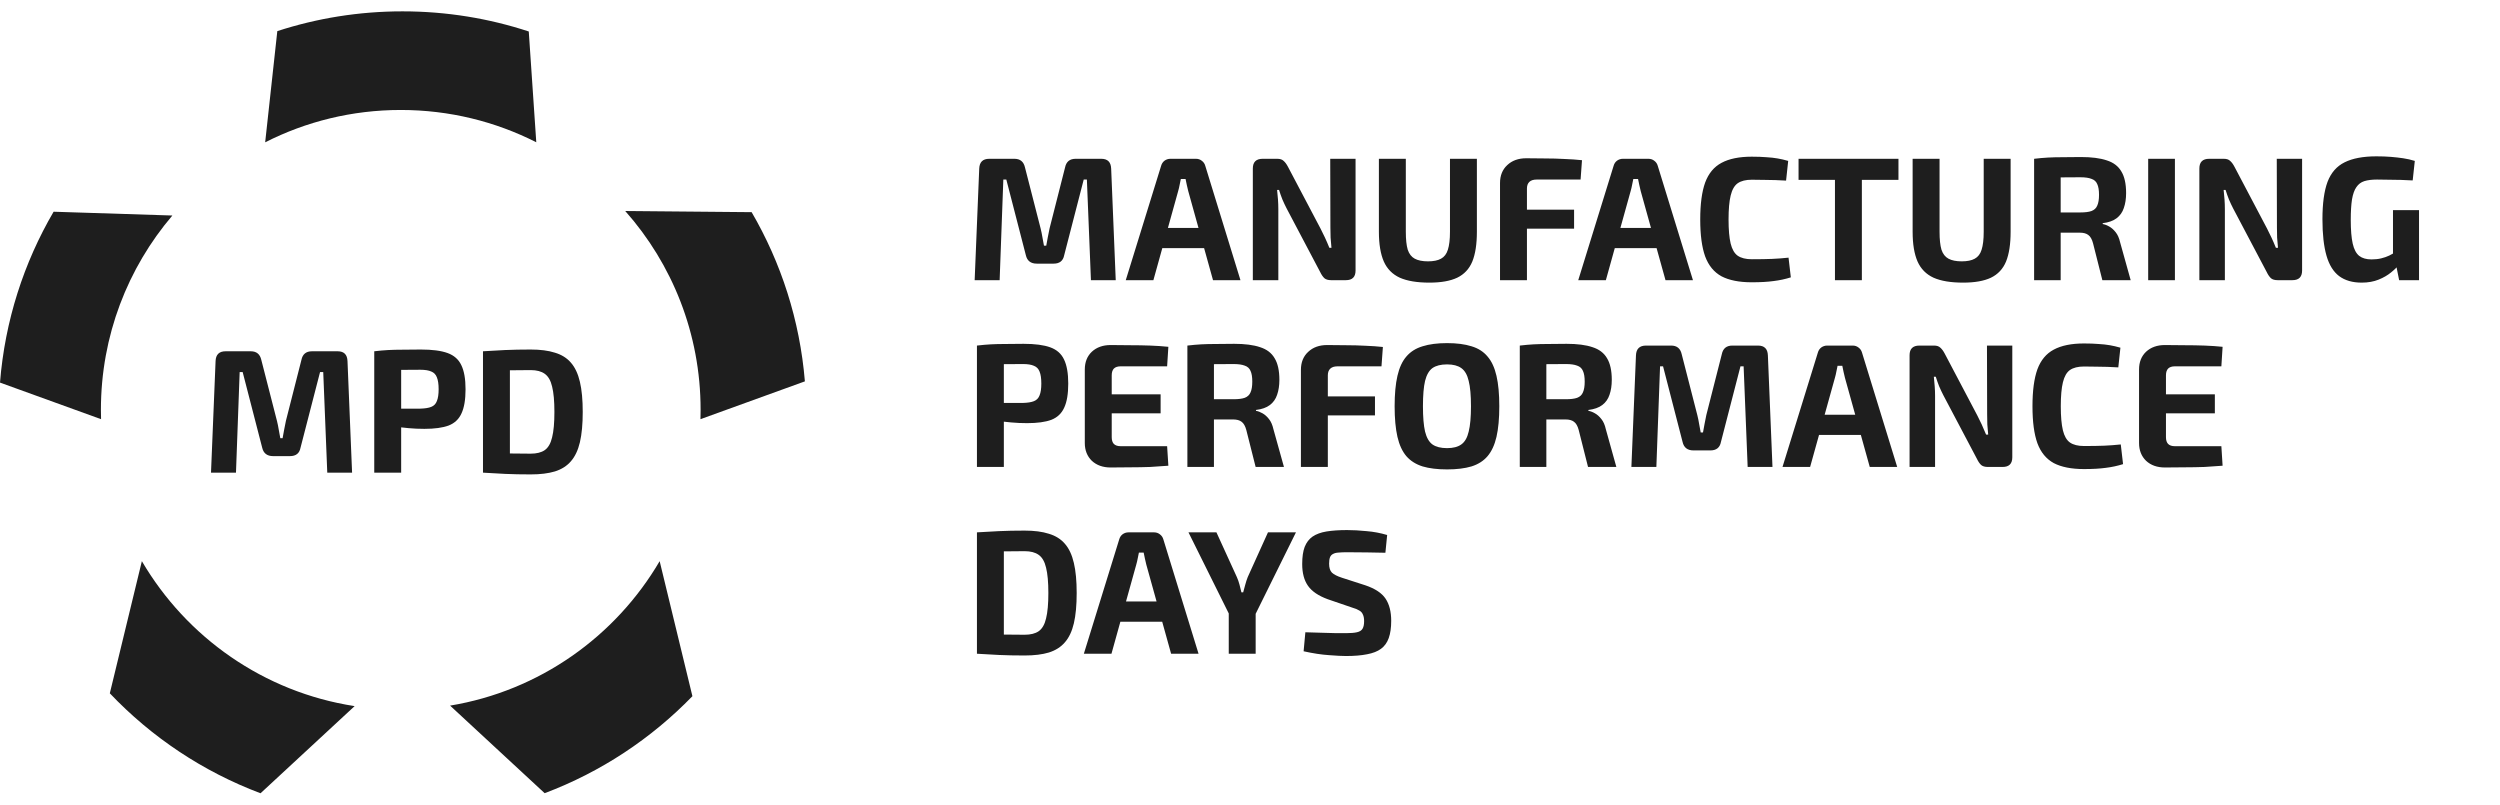
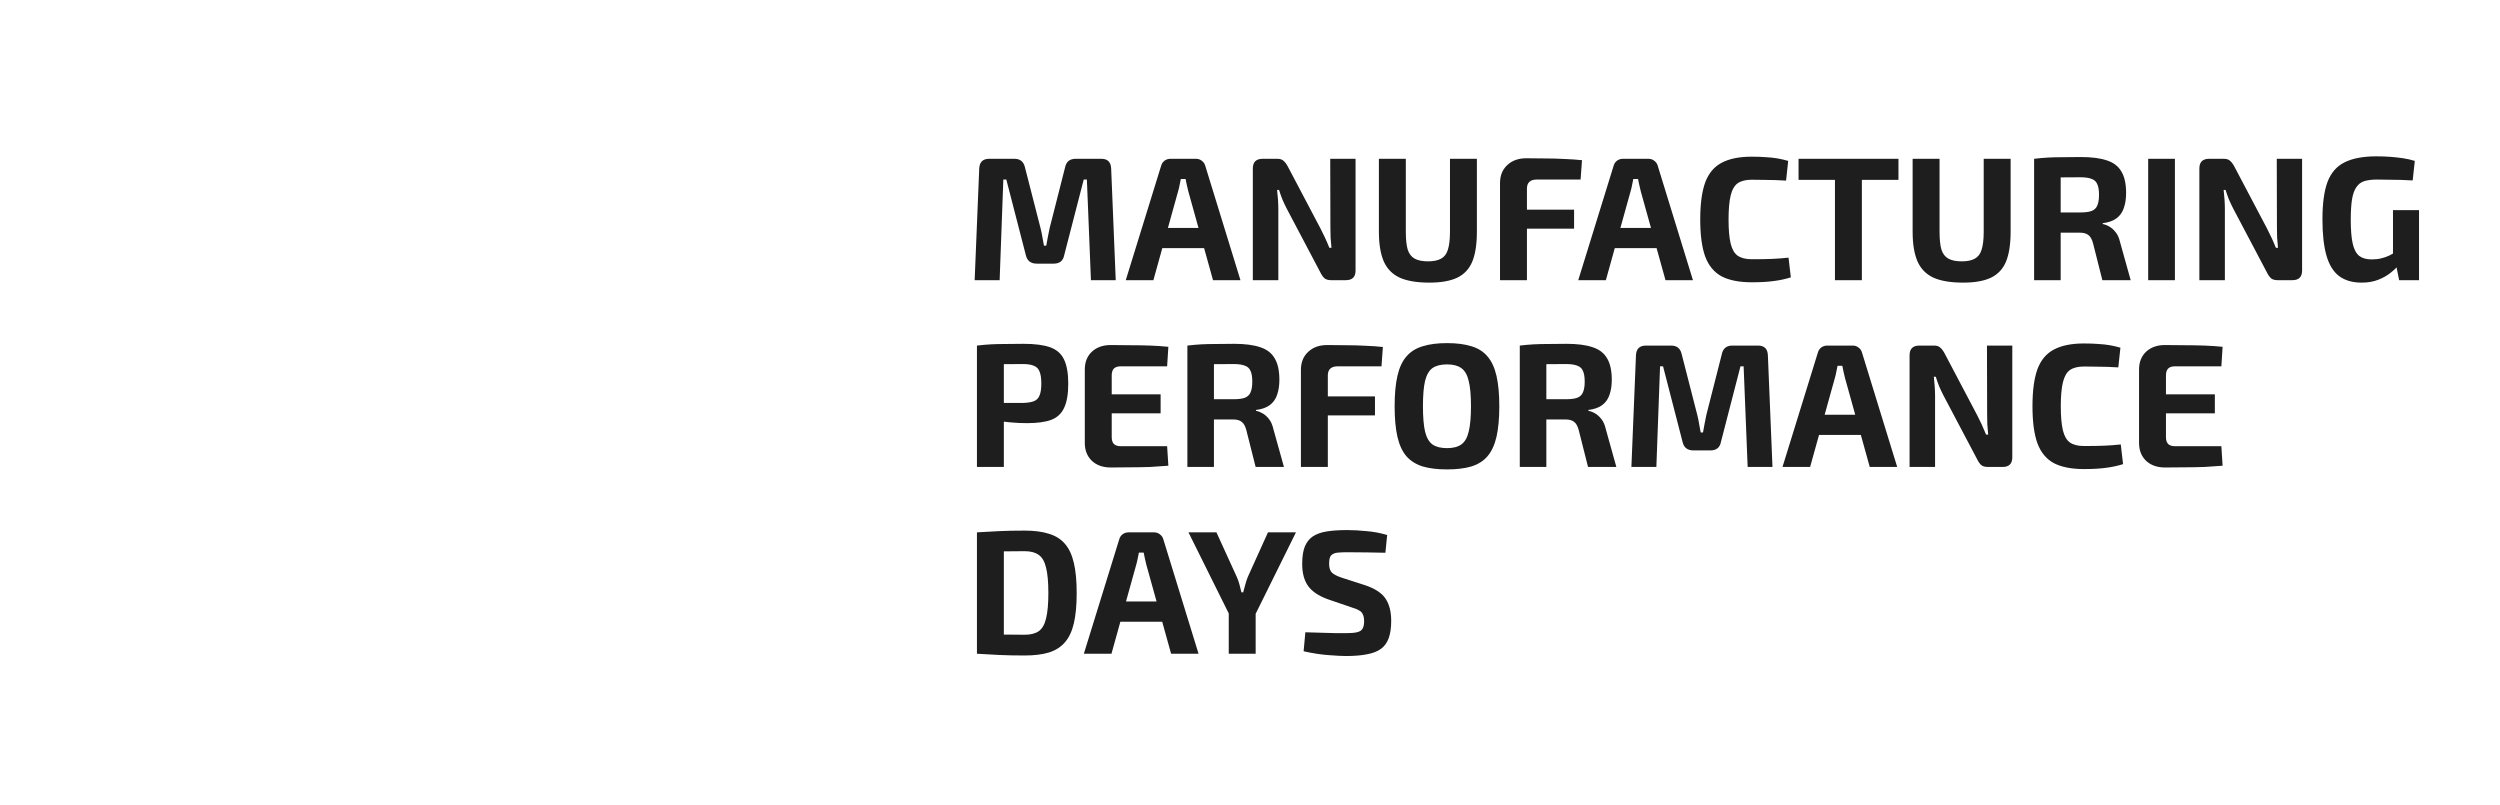
<svg xmlns="http://www.w3.org/2000/svg" viewBox="0 0 174 56" fill="none">
-   <path fill-rule="evenodd" clip-rule="evenodd" d="M37.325 9.902L36.802 2.191C34.038 1.282 31.083 0.79 28.014 0.79C24.972 0.79 22.044 1.273 19.301 2.166L18.456 9.905C21.29 8.465 24.497 7.654 27.893 7.654C31.287 7.654 34.492 8.464 37.325 9.902ZM43.516 14.686C46.78 18.369 48.762 23.214 48.762 28.523C48.762 28.741 48.759 28.959 48.752 29.175L56.02 26.543C55.667 22.276 54.361 18.28 52.314 14.767L43.516 14.686ZM45.912 39.057C42.841 44.299 37.548 48.081 31.326 49.111L37.908 55.206C41.827 53.731 45.33 51.406 48.192 48.455L45.912 39.057ZM24.682 49.146C18.364 48.171 12.981 44.361 9.874 39.057L7.643 48.254C10.542 51.304 14.12 53.703 18.133 55.211L24.682 49.146ZM7.034 29.175C7.027 28.959 7.024 28.741 7.024 28.523C7.024 23.364 8.896 18.642 11.997 15L3.731 14.736C1.661 18.279 0.344 22.316 0 26.628L7.034 29.175Z" fill="black" fill-opacity="0.88" />
-   <path d="M23.501 24.449C23.942 24.449 24.17 24.678 24.186 25.135L24.505 32.897H22.778L22.497 25.894H22.276L20.917 31.158C20.844 31.55 20.599 31.746 20.183 31.746H19.008C18.591 31.746 18.338 31.55 18.248 31.158L16.889 25.894H16.681L16.424 32.897H14.686L15.004 25.135C15.02 24.678 15.253 24.449 15.702 24.449H17.453C17.852 24.449 18.097 24.649 18.187 25.049L19.277 29.297C19.326 29.493 19.367 29.693 19.399 29.897C19.432 30.093 19.469 30.293 19.509 30.497H19.669C19.709 30.293 19.746 30.093 19.779 29.897C19.82 29.693 19.86 29.489 19.901 29.285L20.979 25.049C21.06 24.649 21.305 24.449 21.713 24.449H23.501ZM29.292 24.327C30.084 24.327 30.704 24.408 31.153 24.572C31.602 24.735 31.92 25.017 32.108 25.416C32.304 25.816 32.402 26.375 32.402 27.094C32.402 27.812 32.308 28.371 32.12 28.771C31.941 29.171 31.643 29.453 31.227 29.616C30.81 29.771 30.247 29.848 29.537 29.848C29.162 29.848 28.794 29.832 28.435 29.799C28.076 29.767 27.741 29.726 27.431 29.677C27.121 29.628 26.856 29.579 26.635 29.53C26.415 29.473 26.264 29.42 26.182 29.371L26.219 28.441C26.701 28.441 27.199 28.441 27.713 28.441C28.235 28.441 28.749 28.441 29.256 28.441C29.582 28.432 29.835 28.392 30.015 28.318C30.202 28.245 30.333 28.11 30.406 27.914C30.488 27.718 30.529 27.445 30.529 27.094C30.529 26.735 30.488 26.457 30.406 26.261C30.333 26.065 30.202 25.931 30.015 25.857C29.835 25.776 29.582 25.735 29.256 25.735C28.505 25.735 27.86 25.739 27.321 25.747C26.782 25.755 26.419 25.771 26.231 25.796L26.048 24.449C26.391 24.408 26.713 24.38 27.015 24.363C27.317 24.347 27.643 24.339 27.994 24.339C28.354 24.331 28.786 24.327 29.292 24.327ZM27.921 24.449V32.897H26.048V24.449H27.921ZM36.934 24.327C37.603 24.327 38.166 24.4 38.623 24.547C39.089 24.686 39.46 24.919 39.738 25.245C40.023 25.572 40.231 26.016 40.362 26.579C40.493 27.134 40.558 27.832 40.558 28.673C40.558 29.514 40.493 30.216 40.362 30.779C40.231 31.334 40.023 31.775 39.738 32.101C39.46 32.428 39.089 32.664 38.623 32.811C38.166 32.95 37.603 33.019 36.934 33.019C36.289 33.019 35.697 33.007 35.159 32.983C34.62 32.958 34.106 32.93 33.616 32.897L34.4 31.514C34.71 31.53 35.077 31.546 35.502 31.562C35.934 31.571 36.412 31.575 36.934 31.575C37.35 31.575 37.677 31.493 37.913 31.33C38.158 31.158 38.33 30.86 38.428 30.436C38.534 30.012 38.587 29.424 38.587 28.673C38.587 27.922 38.534 27.334 38.428 26.91C38.33 26.486 38.158 26.188 37.913 26.016C37.677 25.845 37.35 25.759 36.934 25.759C36.436 25.759 35.991 25.763 35.599 25.771C35.208 25.771 34.824 25.771 34.449 25.771L33.616 24.449C34.106 24.416 34.616 24.388 35.146 24.363C35.685 24.339 36.281 24.327 36.934 24.327ZM35.489 24.449V32.897H33.616V24.449H35.489Z" fill="black" fill-opacity="0.88" />
  <path d="M76.651 11.052C77.092 11.052 77.32 11.281 77.337 11.738L77.655 19.5H75.929L75.647 12.497H75.427L74.068 17.762C73.994 18.153 73.75 18.349 73.333 18.349H72.158C71.742 18.349 71.489 18.153 71.399 17.762L70.04 12.497H69.832L69.575 19.5H67.836L68.154 11.738C68.171 11.281 68.403 11.052 68.852 11.052H70.603C71.003 11.052 71.248 11.252 71.338 11.652L72.427 15.9C72.476 16.096 72.517 16.296 72.55 16.5C72.582 16.696 72.619 16.896 72.66 17.1H72.819C72.86 16.896 72.897 16.696 72.929 16.5C72.97 16.296 73.011 16.092 73.052 15.888L74.129 11.652C74.211 11.252 74.456 11.052 74.864 11.052H76.651ZM83.239 11.052C83.394 11.052 83.528 11.097 83.642 11.187C83.765 11.277 83.847 11.395 83.887 11.542L86.336 19.5H84.426L82.7 13.293C82.667 13.154 82.635 13.015 82.602 12.876C82.569 12.729 82.541 12.591 82.516 12.46H82.186C82.161 12.591 82.132 12.729 82.1 12.876C82.075 13.015 82.043 13.154 82.002 13.293L80.276 19.5H78.353L80.814 11.542C80.855 11.395 80.933 11.277 81.047 11.187C81.169 11.097 81.308 11.052 81.463 11.052H83.239ZM84.536 15.864V17.272H80.153V15.864H84.536ZM94.347 11.052V18.827C94.347 19.276 94.123 19.5 93.674 19.5H92.645C92.441 19.5 92.286 19.455 92.18 19.365C92.074 19.267 91.976 19.125 91.886 18.937L89.548 14.505C89.45 14.317 89.352 14.109 89.254 13.88C89.164 13.652 89.087 13.431 89.021 13.219H88.886C88.911 13.44 88.931 13.664 88.948 13.893C88.964 14.113 88.972 14.333 88.972 14.554V19.5H87.197V11.726C87.197 11.277 87.425 11.052 87.883 11.052H88.899C89.095 11.052 89.242 11.101 89.34 11.199C89.446 11.289 89.548 11.428 89.646 11.615L91.911 15.913C92.008 16.101 92.111 16.309 92.217 16.537C92.323 16.766 92.425 17.002 92.523 17.247H92.67C92.645 17.002 92.625 16.766 92.609 16.537C92.6 16.3 92.596 16.068 92.596 15.839L92.584 11.052H94.347ZM102.791 11.052V16.133C102.791 16.99 102.685 17.68 102.473 18.202C102.26 18.716 101.909 19.092 101.42 19.329C100.938 19.557 100.293 19.671 99.485 19.671C98.628 19.671 97.943 19.557 97.428 19.329C96.914 19.092 96.543 18.716 96.314 18.202C96.086 17.68 95.971 16.99 95.971 16.133V11.052H97.845V16.133C97.845 16.664 97.889 17.08 97.979 17.382C98.077 17.676 98.24 17.884 98.469 18.006C98.698 18.129 99.004 18.19 99.387 18.19C99.771 18.19 100.073 18.129 100.293 18.006C100.522 17.884 100.681 17.676 100.771 17.382C100.869 17.08 100.918 16.664 100.918 16.133V11.052H102.791ZM106.226 11.015C106.658 11.015 107.099 11.02 107.548 11.028C108.005 11.028 108.45 11.04 108.882 11.065C109.323 11.081 109.731 11.109 110.107 11.15L110.009 12.497H106.948C106.728 12.497 106.56 12.55 106.446 12.656C106.332 12.762 106.275 12.917 106.275 13.121V19.5H104.401V12.742C104.401 12.219 104.569 11.803 104.903 11.493C105.238 11.175 105.679 11.015 106.226 11.015ZM104.622 14.591H109.556V15.913H104.622V14.591ZM114.731 11.052C114.886 11.052 115.021 11.097 115.135 11.187C115.258 11.277 115.339 11.395 115.38 11.542L117.829 19.5H115.919L114.192 13.293C114.16 13.154 114.127 13.015 114.095 12.876C114.062 12.729 114.033 12.591 114.009 12.46H113.678C113.654 12.591 113.625 12.729 113.593 12.876C113.568 13.015 113.535 13.154 113.495 13.293L111.768 19.5H109.846L112.307 11.542C112.348 11.395 112.425 11.277 112.54 11.187C112.662 11.097 112.801 11.052 112.956 11.052H114.731ZM116.029 15.864V17.272H111.646V15.864H116.029ZM121.924 10.905C122.324 10.905 122.662 10.918 122.94 10.942C123.225 10.958 123.487 10.987 123.723 11.028C123.96 11.069 124.205 11.126 124.458 11.199L124.311 12.57C124.042 12.554 123.793 12.542 123.564 12.534C123.344 12.525 123.103 12.521 122.842 12.521C122.589 12.513 122.283 12.509 121.924 12.509C121.507 12.509 121.181 12.591 120.944 12.754C120.716 12.917 120.552 13.203 120.454 13.611C120.356 14.011 120.307 14.566 120.307 15.276C120.307 15.986 120.356 16.545 120.454 16.953C120.552 17.353 120.716 17.635 120.944 17.798C121.181 17.961 121.507 18.043 121.924 18.043C122.487 18.043 122.96 18.035 123.344 18.019C123.727 18.002 124.107 17.974 124.482 17.933L124.642 19.304C124.25 19.427 123.85 19.512 123.442 19.561C123.034 19.618 122.528 19.647 121.924 19.647C121.05 19.647 120.348 19.508 119.818 19.231C119.295 18.945 118.916 18.484 118.679 17.847C118.451 17.21 118.336 16.354 118.336 15.276C118.336 14.199 118.451 13.342 118.679 12.705C118.916 12.068 119.295 11.611 119.818 11.334C120.348 11.048 121.05 10.905 121.924 10.905ZM129.586 11.052V19.5H127.713V11.052H129.586ZM132.133 11.052V12.521H125.179V11.052H132.133ZM139.939 11.052V16.133C139.939 16.99 139.833 17.68 139.621 18.202C139.408 18.716 139.057 19.092 138.568 19.329C138.086 19.557 137.441 19.671 136.633 19.671C135.776 19.671 135.091 19.557 134.576 19.329C134.062 19.092 133.691 18.716 133.462 18.202C133.234 17.68 133.119 16.99 133.119 16.133V11.052H134.993V16.133C134.993 16.664 135.037 17.08 135.127 17.382C135.225 17.676 135.388 17.884 135.617 18.006C135.846 18.129 136.152 18.19 136.535 18.19C136.919 18.19 137.221 18.129 137.441 18.006C137.67 17.884 137.829 17.676 137.919 17.382C138.017 17.08 138.066 16.664 138.066 16.133V11.052H139.939ZM144.831 10.93C145.573 10.93 146.173 11.007 146.63 11.162C147.096 11.309 147.434 11.566 147.646 11.934C147.867 12.293 147.977 12.795 147.977 13.44C147.977 13.831 147.924 14.178 147.818 14.48C147.72 14.774 147.553 15.011 147.316 15.19C147.079 15.37 146.757 15.484 146.349 15.533V15.594C146.496 15.619 146.647 15.676 146.802 15.766C146.965 15.856 147.116 15.99 147.255 16.17C147.393 16.341 147.495 16.574 147.561 16.868L148.295 19.5H146.324L145.675 16.929C145.602 16.651 145.492 16.46 145.345 16.354C145.206 16.247 145.01 16.194 144.757 16.194C144.202 16.194 143.733 16.194 143.349 16.194C142.974 16.186 142.655 16.178 142.394 16.17C142.141 16.162 141.913 16.154 141.709 16.145L141.745 14.786H144.794C145.12 14.786 145.377 14.754 145.565 14.688C145.761 14.615 145.896 14.489 145.969 14.309C146.051 14.129 146.092 13.88 146.092 13.562C146.092 13.236 146.051 12.987 145.969 12.815C145.896 12.636 145.761 12.513 145.565 12.448C145.377 12.374 145.12 12.338 144.794 12.338C144.027 12.338 143.378 12.342 142.847 12.35C142.317 12.358 141.953 12.37 141.758 12.387L141.574 11.052C141.917 11.011 142.239 10.983 142.541 10.966C142.843 10.95 143.174 10.942 143.533 10.942C143.892 10.934 144.324 10.93 144.831 10.93ZM143.423 11.052V19.5H141.574V11.052H143.423ZM151.374 11.052V19.5H149.513V11.052H151.374ZM160.226 11.052V18.827C160.226 19.276 160.001 19.5 159.552 19.5H158.524C158.32 19.5 158.165 19.455 158.059 19.365C157.953 19.267 157.855 19.125 157.765 18.937L155.426 14.505C155.328 14.317 155.231 14.109 155.133 13.88C155.043 13.652 154.965 13.431 154.9 13.219H154.765C154.79 13.44 154.81 13.664 154.827 13.893C154.843 14.113 154.851 14.333 154.851 14.554V19.5H153.076V11.726C153.076 11.277 153.304 11.052 153.761 11.052H154.778C154.973 11.052 155.12 11.101 155.218 11.199C155.324 11.289 155.426 11.428 155.524 11.615L157.789 15.913C157.887 16.101 157.989 16.309 158.095 16.537C158.202 16.766 158.304 17.002 158.402 17.247H158.548C158.524 17.002 158.504 16.766 158.487 16.537C158.479 16.3 158.475 16.068 158.475 15.839L158.463 11.052H160.226ZM165.401 10.881C165.768 10.881 166.103 10.893 166.405 10.918C166.707 10.942 166.992 10.975 167.262 11.015C167.539 11.056 167.809 11.117 168.07 11.199L167.923 12.558C167.637 12.542 167.36 12.53 167.09 12.521C166.821 12.513 166.552 12.509 166.282 12.509C166.013 12.501 165.731 12.497 165.437 12.497C165.086 12.497 164.793 12.534 164.556 12.607C164.327 12.681 164.144 12.819 164.005 13.023C163.866 13.219 163.764 13.505 163.699 13.88C163.642 14.248 163.613 14.721 163.613 15.301C163.613 16.003 163.658 16.553 163.748 16.953C163.838 17.353 163.989 17.639 164.201 17.81C164.413 17.974 164.699 18.055 165.058 18.055C165.303 18.055 165.527 18.031 165.731 17.982C165.935 17.933 166.123 17.868 166.294 17.786C166.466 17.696 166.625 17.61 166.772 17.529L166.968 18.41C166.845 18.582 166.662 18.765 166.417 18.961C166.18 19.157 165.89 19.325 165.548 19.463C165.205 19.602 164.813 19.671 164.372 19.671C163.736 19.671 163.213 19.52 162.805 19.218C162.405 18.916 162.111 18.443 161.924 17.798C161.736 17.145 161.642 16.3 161.642 15.264C161.642 14.162 161.76 13.293 161.997 12.656C162.242 12.019 162.638 11.566 163.185 11.297C163.74 11.02 164.478 10.881 165.401 10.881ZM168.364 14.627V19.5H166.98L166.723 18.215L166.552 17.872V14.627H168.364ZM71.24 23.93C72.031 23.93 72.652 24.011 73.101 24.175C73.55 24.338 73.868 24.619 74.056 25.019C74.251 25.419 74.35 25.979 74.35 26.697C74.35 27.415 74.256 27.974 74.068 28.374C73.888 28.774 73.59 29.056 73.174 29.219C72.758 29.374 72.195 29.451 71.485 29.451C71.109 29.451 70.742 29.435 70.383 29.402C70.024 29.37 69.689 29.329 69.379 29.28C69.069 29.231 68.803 29.182 68.583 29.133C68.363 29.076 68.212 29.023 68.13 28.974L68.167 28.044C68.648 28.044 69.146 28.044 69.66 28.044C70.183 28.044 70.697 28.044 71.203 28.044C71.529 28.035 71.782 27.994 71.962 27.921C72.15 27.848 72.28 27.713 72.354 27.517C72.436 27.321 72.476 27.048 72.476 26.697C72.476 26.338 72.436 26.06 72.354 25.864C72.28 25.668 72.15 25.534 71.962 25.46C71.782 25.379 71.529 25.338 71.203 25.338C70.452 25.338 69.807 25.342 69.269 25.35C68.73 25.358 68.367 25.375 68.179 25.399L67.995 24.052C68.338 24.011 68.66 23.983 68.963 23.966C69.264 23.95 69.591 23.942 69.942 23.942C70.301 23.934 70.734 23.93 71.24 23.93ZM69.868 24.052V32.5H67.995V24.052H69.868ZM77.302 24.015C77.759 24.015 78.22 24.02 78.686 24.028C79.151 24.028 79.608 24.036 80.057 24.052C80.506 24.069 80.926 24.097 81.318 24.138L81.232 25.497H77.988C77.784 25.497 77.629 25.55 77.522 25.656C77.424 25.762 77.376 25.917 77.376 26.121V30.431C77.376 30.635 77.424 30.79 77.522 30.896C77.629 31.002 77.784 31.055 77.988 31.055H81.232L81.318 32.414C80.926 32.447 80.506 32.475 80.057 32.5C79.608 32.516 79.151 32.525 78.686 32.525C78.22 32.533 77.759 32.537 77.302 32.537C76.763 32.537 76.327 32.382 75.992 32.072C75.666 31.753 75.502 31.341 75.502 30.835V25.717C75.502 25.203 75.666 24.791 75.992 24.481C76.327 24.171 76.763 24.015 77.302 24.015ZM75.723 27.444H80.779V28.766H75.723V27.444ZM85.898 23.93C86.641 23.93 87.241 24.007 87.698 24.162C88.163 24.309 88.502 24.566 88.714 24.934C88.935 25.293 89.045 25.795 89.045 26.44C89.045 26.831 88.992 27.178 88.886 27.48C88.788 27.774 88.62 28.011 88.384 28.19C88.147 28.37 87.825 28.484 87.416 28.533V28.594C87.563 28.619 87.714 28.676 87.87 28.766C88.033 28.856 88.184 28.99 88.323 29.17C88.461 29.341 88.563 29.574 88.629 29.868L89.363 32.5H87.392L86.743 29.929C86.67 29.651 86.559 29.46 86.413 29.354C86.274 29.247 86.078 29.194 85.825 29.194C85.27 29.194 84.8 29.194 84.417 29.194C84.041 29.186 83.723 29.178 83.462 29.17C83.209 29.162 82.98 29.154 82.776 29.145L82.813 27.786H85.862C86.188 27.786 86.445 27.754 86.633 27.688C86.829 27.615 86.963 27.488 87.037 27.309C87.119 27.129 87.159 26.88 87.159 26.562C87.159 26.236 87.119 25.987 87.037 25.815C86.963 25.636 86.829 25.513 86.633 25.448C86.445 25.375 86.188 25.338 85.862 25.338C85.094 25.338 84.445 25.342 83.915 25.35C83.384 25.358 83.021 25.37 82.825 25.387L82.642 24.052C82.984 24.011 83.307 23.983 83.609 23.966C83.911 23.95 84.241 23.942 84.601 23.942C84.96 23.934 85.392 23.93 85.898 23.93ZM84.49 24.052V32.5H82.642V24.052H84.49ZM92.368 24.015C92.801 24.015 93.242 24.02 93.691 24.028C94.148 24.028 94.593 24.04 95.025 24.064C95.466 24.081 95.874 24.109 96.249 24.15L96.151 25.497H93.091C92.87 25.497 92.703 25.55 92.589 25.656C92.475 25.762 92.417 25.917 92.417 26.121V32.5H90.544V25.742C90.544 25.219 90.712 24.803 91.046 24.493C91.381 24.175 91.822 24.015 92.368 24.015ZM90.764 27.59H95.698V28.913H90.764V27.59ZM100.715 23.881C101.384 23.881 101.951 23.954 102.416 24.101C102.882 24.24 103.253 24.477 103.531 24.811C103.816 25.138 104.024 25.587 104.155 26.158C104.286 26.721 104.351 27.427 104.351 28.276C104.351 29.125 104.286 29.835 104.155 30.406C104.024 30.97 103.816 31.419 103.531 31.753C103.253 32.08 102.882 32.316 102.416 32.463C101.951 32.602 101.384 32.671 100.715 32.671C100.045 32.671 99.478 32.602 99.013 32.463C98.548 32.316 98.172 32.08 97.886 31.753C97.601 31.419 97.393 30.97 97.262 30.406C97.132 29.835 97.066 29.125 97.066 28.276C97.066 27.427 97.132 26.721 97.262 26.158C97.393 25.587 97.601 25.138 97.886 24.811C98.172 24.477 98.548 24.24 99.013 24.101C99.478 23.954 100.045 23.881 100.715 23.881ZM100.715 25.362C100.282 25.362 99.943 25.448 99.698 25.619C99.462 25.791 99.29 26.089 99.184 26.513C99.086 26.929 99.037 27.517 99.037 28.276C99.037 29.027 99.086 29.615 99.184 30.039C99.29 30.464 99.462 30.762 99.698 30.933C99.943 31.104 100.282 31.19 100.715 31.19C101.139 31.19 101.47 31.104 101.706 30.933C101.951 30.762 102.123 30.464 102.221 30.039C102.327 29.615 102.38 29.027 102.38 28.276C102.38 27.517 102.327 26.929 102.221 26.513C102.123 26.089 101.951 25.791 101.706 25.619C101.47 25.448 101.139 25.362 100.715 25.362ZM109.034 23.93C109.776 23.93 110.376 24.007 110.833 24.162C111.299 24.309 111.637 24.566 111.85 24.934C112.07 25.293 112.18 25.795 112.18 26.44C112.18 26.831 112.127 27.178 112.021 27.48C111.923 27.774 111.756 28.011 111.519 28.19C111.282 28.37 110.96 28.484 110.552 28.533V28.594C110.699 28.619 110.85 28.676 111.005 28.766C111.168 28.856 111.319 28.99 111.458 29.17C111.597 29.341 111.699 29.574 111.764 29.868L112.498 32.5H110.527L109.878 29.929C109.805 29.651 109.695 29.46 109.548 29.354C109.409 29.247 109.213 29.194 108.96 29.194C108.405 29.194 107.936 29.194 107.552 29.194C107.177 29.186 106.858 29.178 106.597 29.17C106.344 29.162 106.116 29.154 105.912 29.145L105.948 27.786H108.997C109.323 27.786 109.58 27.754 109.768 27.688C109.964 27.615 110.099 27.488 110.172 27.309C110.254 27.129 110.295 26.88 110.295 26.562C110.295 26.236 110.254 25.987 110.172 25.815C110.099 25.636 109.964 25.513 109.768 25.448C109.58 25.375 109.323 25.338 108.997 25.338C108.23 25.338 107.581 25.342 107.05 25.35C106.52 25.358 106.156 25.37 105.961 25.387L105.777 24.052C106.12 24.011 106.442 23.983 106.744 23.966C107.046 23.95 107.377 23.942 107.736 23.942C108.095 23.934 108.528 23.93 109.034 23.93ZM107.626 24.052V32.5H105.777V24.052H107.626ZM122.36 24.052C122.801 24.052 123.029 24.281 123.045 24.738L123.364 32.5H121.637L121.356 25.497H121.136L119.777 30.762C119.703 31.153 119.458 31.349 119.042 31.349H117.867C117.45 31.349 117.197 31.153 117.108 30.762L115.749 25.497H115.54L115.283 32.5H113.545L113.863 24.738C113.879 24.281 114.112 24.052 114.561 24.052H116.312C116.712 24.052 116.957 24.252 117.046 24.652L118.136 28.901C118.185 29.096 118.226 29.296 118.258 29.5C118.291 29.696 118.328 29.896 118.369 30.1H118.528C118.569 29.896 118.605 29.696 118.638 29.5C118.679 29.296 118.72 29.092 118.76 28.888L119.838 24.652C119.919 24.252 120.164 24.052 120.572 24.052H122.36ZM128.947 24.052C129.102 24.052 129.237 24.097 129.351 24.187C129.474 24.277 129.555 24.395 129.596 24.542L132.045 32.5H130.135L128.408 26.293C128.376 26.154 128.343 26.015 128.31 25.876C128.278 25.73 128.249 25.591 128.225 25.46H127.894C127.87 25.591 127.841 25.73 127.809 25.876C127.784 26.015 127.751 26.154 127.711 26.293L125.984 32.5H124.062L126.523 24.542C126.564 24.395 126.641 24.277 126.756 24.187C126.878 24.097 127.017 24.052 127.172 24.052H128.947ZM130.245 28.864V30.272H125.862V28.864H130.245ZM140.056 24.052V31.827C140.056 32.276 139.831 32.5 139.382 32.5H138.354C138.15 32.5 137.995 32.455 137.889 32.365C137.782 32.267 137.685 32.124 137.595 31.937L135.256 27.505C135.158 27.317 135.06 27.109 134.962 26.88C134.873 26.652 134.795 26.431 134.73 26.219H134.595C134.62 26.44 134.64 26.664 134.656 26.893C134.673 27.113 134.681 27.333 134.681 27.554V32.5H132.906V24.726C132.906 24.277 133.134 24.052 133.591 24.052H134.607C134.803 24.052 134.95 24.101 135.048 24.199C135.154 24.289 135.256 24.428 135.354 24.615L137.619 28.913C137.717 29.101 137.819 29.309 137.925 29.537C138.031 29.766 138.133 30.002 138.231 30.247H138.378C138.354 30.002 138.333 29.766 138.317 29.537C138.309 29.3 138.305 29.068 138.305 28.839L138.293 24.052H140.056ZM145.047 23.905C145.447 23.905 145.786 23.918 146.063 23.942C146.349 23.958 146.61 23.987 146.847 24.028C147.083 24.069 147.328 24.126 147.581 24.199L147.434 25.57C147.165 25.554 146.916 25.542 146.687 25.534C146.467 25.526 146.226 25.521 145.965 25.521C145.712 25.513 145.406 25.509 145.047 25.509C144.631 25.509 144.304 25.591 144.067 25.754C143.839 25.917 143.676 26.203 143.578 26.611C143.48 27.011 143.431 27.566 143.431 28.276C143.431 28.986 143.48 29.545 143.578 29.953C143.676 30.353 143.839 30.635 144.067 30.798C144.304 30.961 144.631 31.043 145.047 31.043C145.61 31.043 146.083 31.035 146.467 31.019C146.851 31.002 147.23 30.974 147.606 30.933L147.765 32.304C147.373 32.426 146.973 32.512 146.565 32.561C146.157 32.618 145.651 32.647 145.047 32.647C144.174 32.647 143.472 32.508 142.941 32.231C142.419 31.945 142.039 31.484 141.802 30.847C141.574 30.21 141.46 29.354 141.46 28.276C141.46 27.199 141.574 26.342 141.802 25.705C142.039 25.068 142.419 24.611 142.941 24.334C143.472 24.048 144.174 23.905 145.047 23.905ZM150.677 24.015C151.134 24.015 151.596 24.02 152.061 24.028C152.526 24.028 152.983 24.036 153.432 24.052C153.881 24.069 154.301 24.097 154.693 24.138L154.607 25.497H151.363C151.159 25.497 151.004 25.55 150.898 25.656C150.8 25.762 150.751 25.917 150.751 26.121V30.431C150.751 30.635 150.8 30.79 150.898 30.896C151.004 31.002 151.159 31.055 151.363 31.055H154.607L154.693 32.414C154.301 32.447 153.881 32.475 153.432 32.5C152.983 32.516 152.526 32.525 152.061 32.525C151.596 32.533 151.134 32.537 150.677 32.537C150.139 32.537 149.702 32.382 149.367 32.072C149.041 31.753 148.878 31.341 148.878 30.835V25.717C148.878 25.203 149.041 24.791 149.367 24.481C149.702 24.171 150.139 24.015 150.677 24.015ZM149.098 27.444H154.154V28.766H149.098V27.444ZM71.313 36.93C71.983 36.93 72.546 37.003 73.003 37.15C73.468 37.289 73.839 37.522 74.117 37.848C74.403 38.175 74.611 38.619 74.741 39.182C74.872 39.737 74.937 40.435 74.937 41.276C74.937 42.117 74.872 42.819 74.741 43.382C74.611 43.937 74.403 44.378 74.117 44.704C73.839 45.031 73.468 45.267 73.003 45.414C72.546 45.553 71.983 45.622 71.313 45.622C70.668 45.622 70.077 45.61 69.538 45.586C68.999 45.561 68.485 45.533 67.995 45.5L68.779 44.117C69.089 44.133 69.456 44.149 69.881 44.166C70.313 44.174 70.791 44.178 71.313 44.178C71.73 44.178 72.056 44.096 72.293 43.933C72.537 43.761 72.709 43.464 72.807 43.039C72.913 42.615 72.966 42.027 72.966 41.276C72.966 40.525 72.913 39.938 72.807 39.513C72.709 39.089 72.537 38.791 72.293 38.619C72.056 38.448 71.73 38.362 71.313 38.362C70.815 38.362 70.371 38.366 69.979 38.374C69.587 38.374 69.203 38.374 68.828 38.374L67.995 37.052C68.485 37.02 68.995 36.991 69.526 36.967C70.064 36.942 70.66 36.93 71.313 36.93ZM69.868 37.052V45.5H67.995V37.052H69.868ZM80.321 37.052C80.476 37.052 80.611 37.097 80.725 37.187C80.848 37.277 80.929 37.395 80.97 37.542L83.419 45.5H81.509L79.782 39.293C79.75 39.154 79.717 39.015 79.685 38.876C79.652 38.73 79.623 38.591 79.599 38.46H79.268C79.244 38.591 79.215 38.73 79.183 38.876C79.158 39.015 79.125 39.154 79.085 39.293L77.358 45.5H75.436L77.897 37.542C77.938 37.395 78.015 37.277 78.13 37.187C78.252 37.097 78.391 37.052 78.546 37.052H80.321ZM81.619 41.864V43.272H77.236V41.864H81.619ZM90.198 37.052L87.345 42.819H85.582L82.718 37.052H84.664L86.084 40.162C86.158 40.325 86.219 40.501 86.268 40.688C86.317 40.876 86.362 41.056 86.403 41.227H86.525C86.574 41.056 86.623 40.876 86.672 40.688C86.721 40.501 86.778 40.325 86.844 40.162L88.251 37.052H90.198ZM87.394 41.68V45.5H85.521V41.68H87.394ZM93.755 36.893C94.171 36.893 94.624 36.917 95.114 36.967C95.603 37.007 96.081 37.097 96.546 37.236L96.424 38.472C96.064 38.464 95.644 38.456 95.163 38.448C94.681 38.44 94.208 38.436 93.742 38.436C93.514 38.436 93.318 38.444 93.155 38.46C93 38.468 92.873 38.501 92.775 38.558C92.677 38.607 92.608 38.685 92.567 38.791C92.526 38.897 92.506 39.044 92.506 39.231C92.506 39.517 92.571 39.725 92.702 39.856C92.841 39.986 93.073 40.105 93.4 40.211L95.028 40.737C95.705 40.966 96.175 41.276 96.436 41.668C96.697 42.06 96.828 42.574 96.828 43.211C96.828 43.692 96.77 44.092 96.656 44.41C96.542 44.729 96.362 44.978 96.118 45.157C95.873 45.337 95.55 45.463 95.15 45.537C94.75 45.618 94.261 45.659 93.681 45.659C93.404 45.659 93.008 45.639 92.494 45.598C91.979 45.565 91.392 45.475 90.731 45.329L90.853 44.006C91.335 44.014 91.751 44.027 92.102 44.043C92.461 44.051 92.767 44.059 93.02 44.068C93.273 44.068 93.493 44.068 93.681 44.068C94.008 44.068 94.261 44.047 94.44 44.006C94.628 43.965 94.759 43.884 94.832 43.761C94.906 43.639 94.942 43.464 94.942 43.235C94.942 43.039 94.914 42.884 94.856 42.77C94.808 42.647 94.722 42.553 94.599 42.488C94.485 42.415 94.326 42.349 94.122 42.292L92.408 41.705C91.763 41.468 91.306 41.158 91.037 40.774C90.767 40.391 90.633 39.885 90.633 39.256C90.633 38.766 90.69 38.37 90.804 38.068C90.927 37.758 91.11 37.517 91.355 37.346C91.608 37.175 91.93 37.056 92.322 36.991C92.722 36.926 93.2 36.893 93.755 36.893Z" fill="black" fill-opacity="0.88" />
</svg>